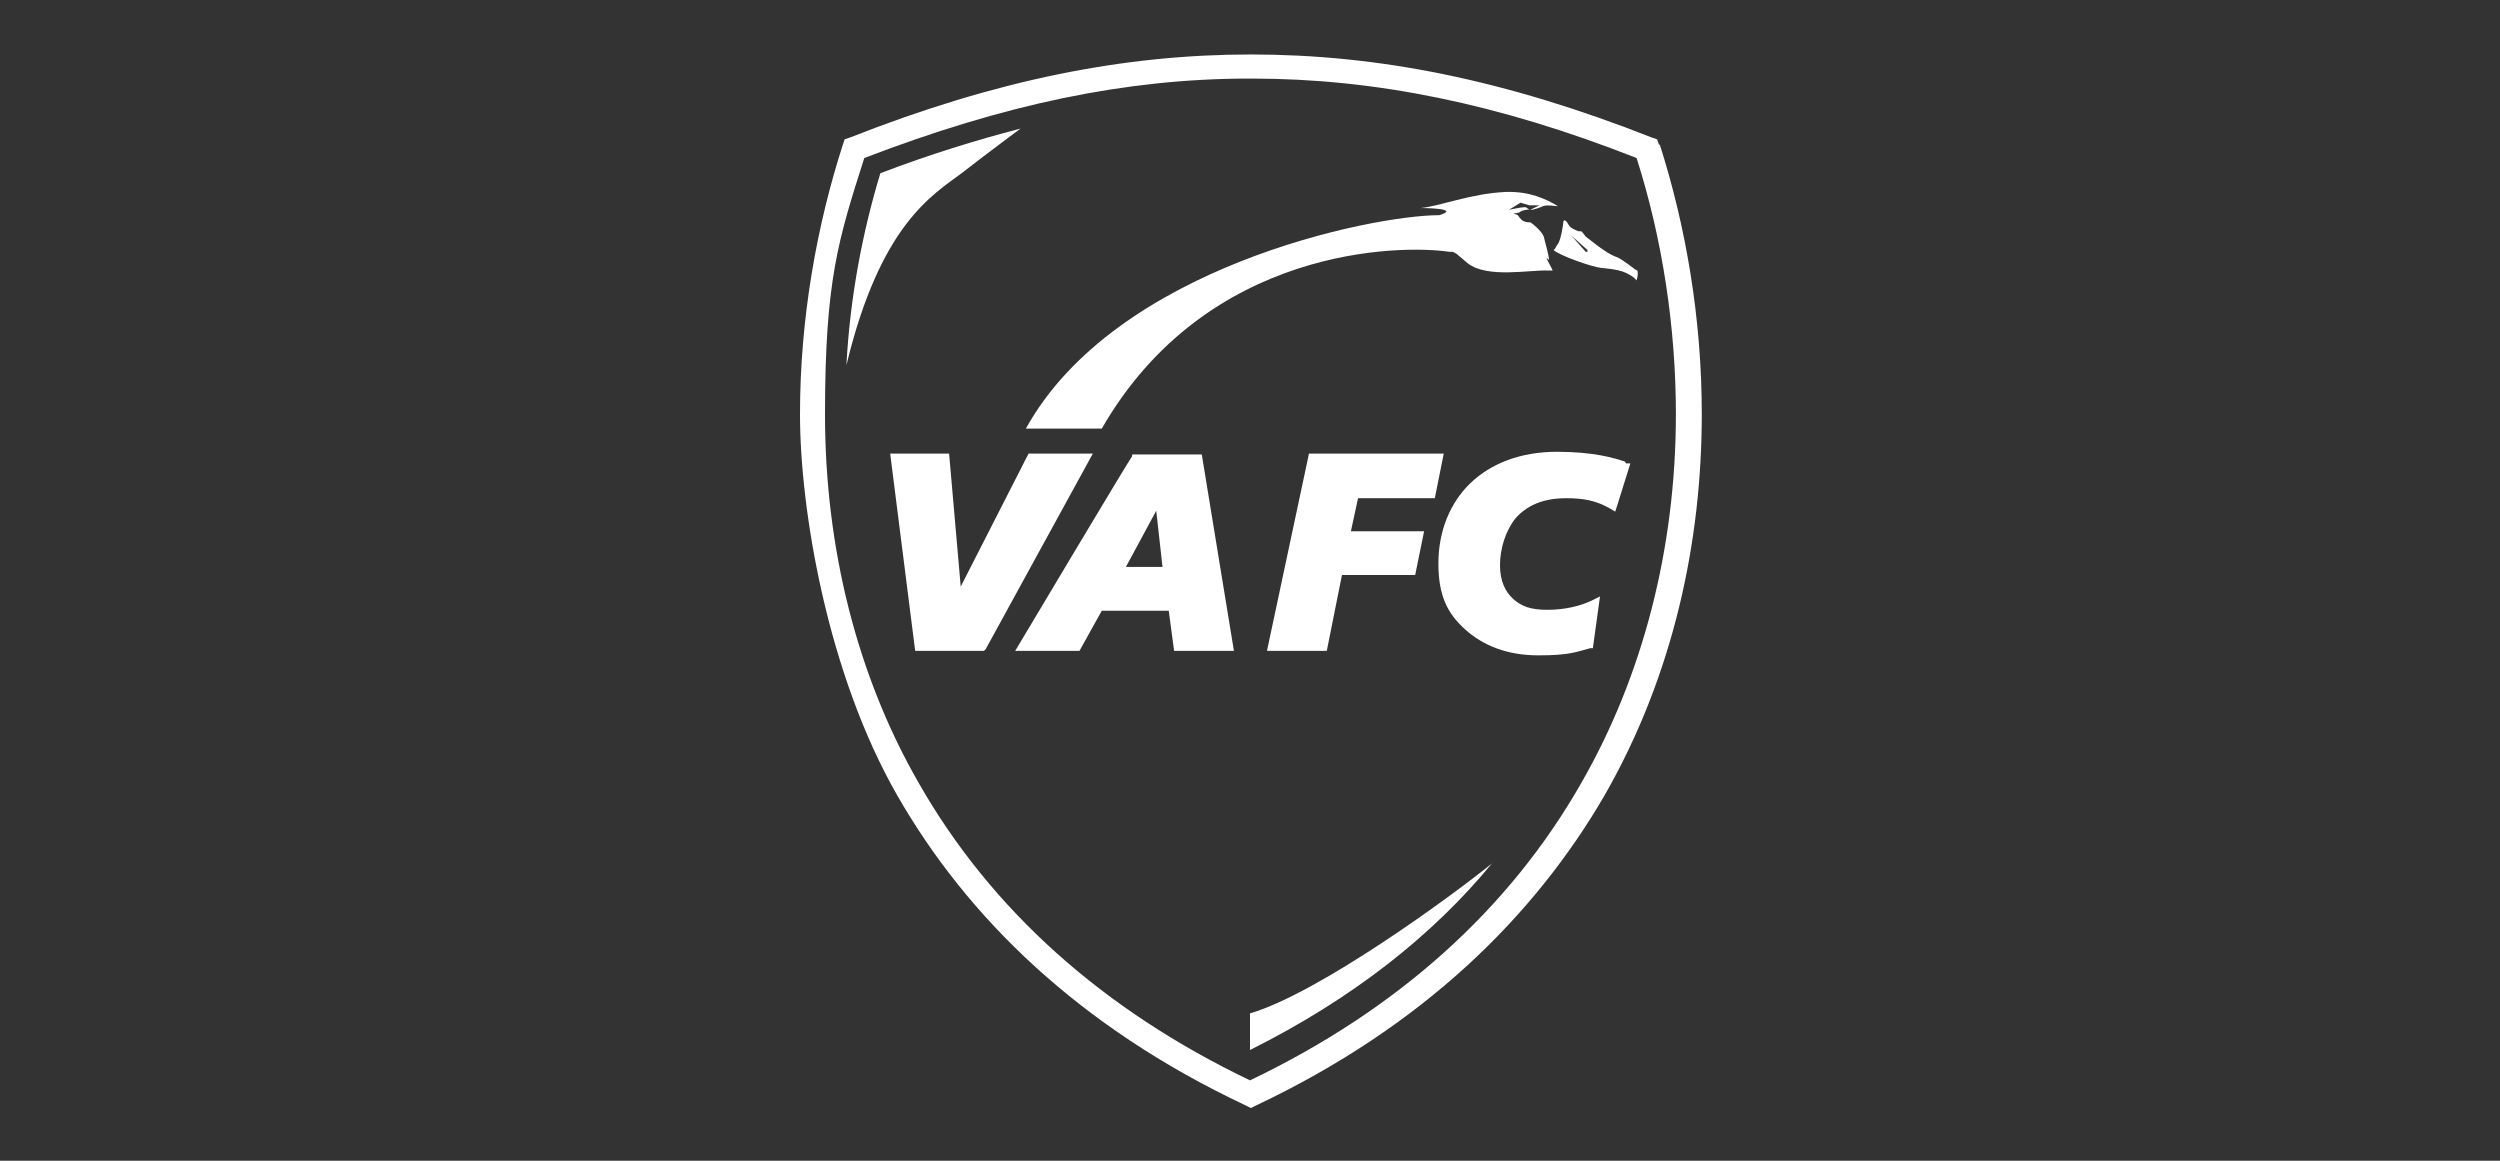
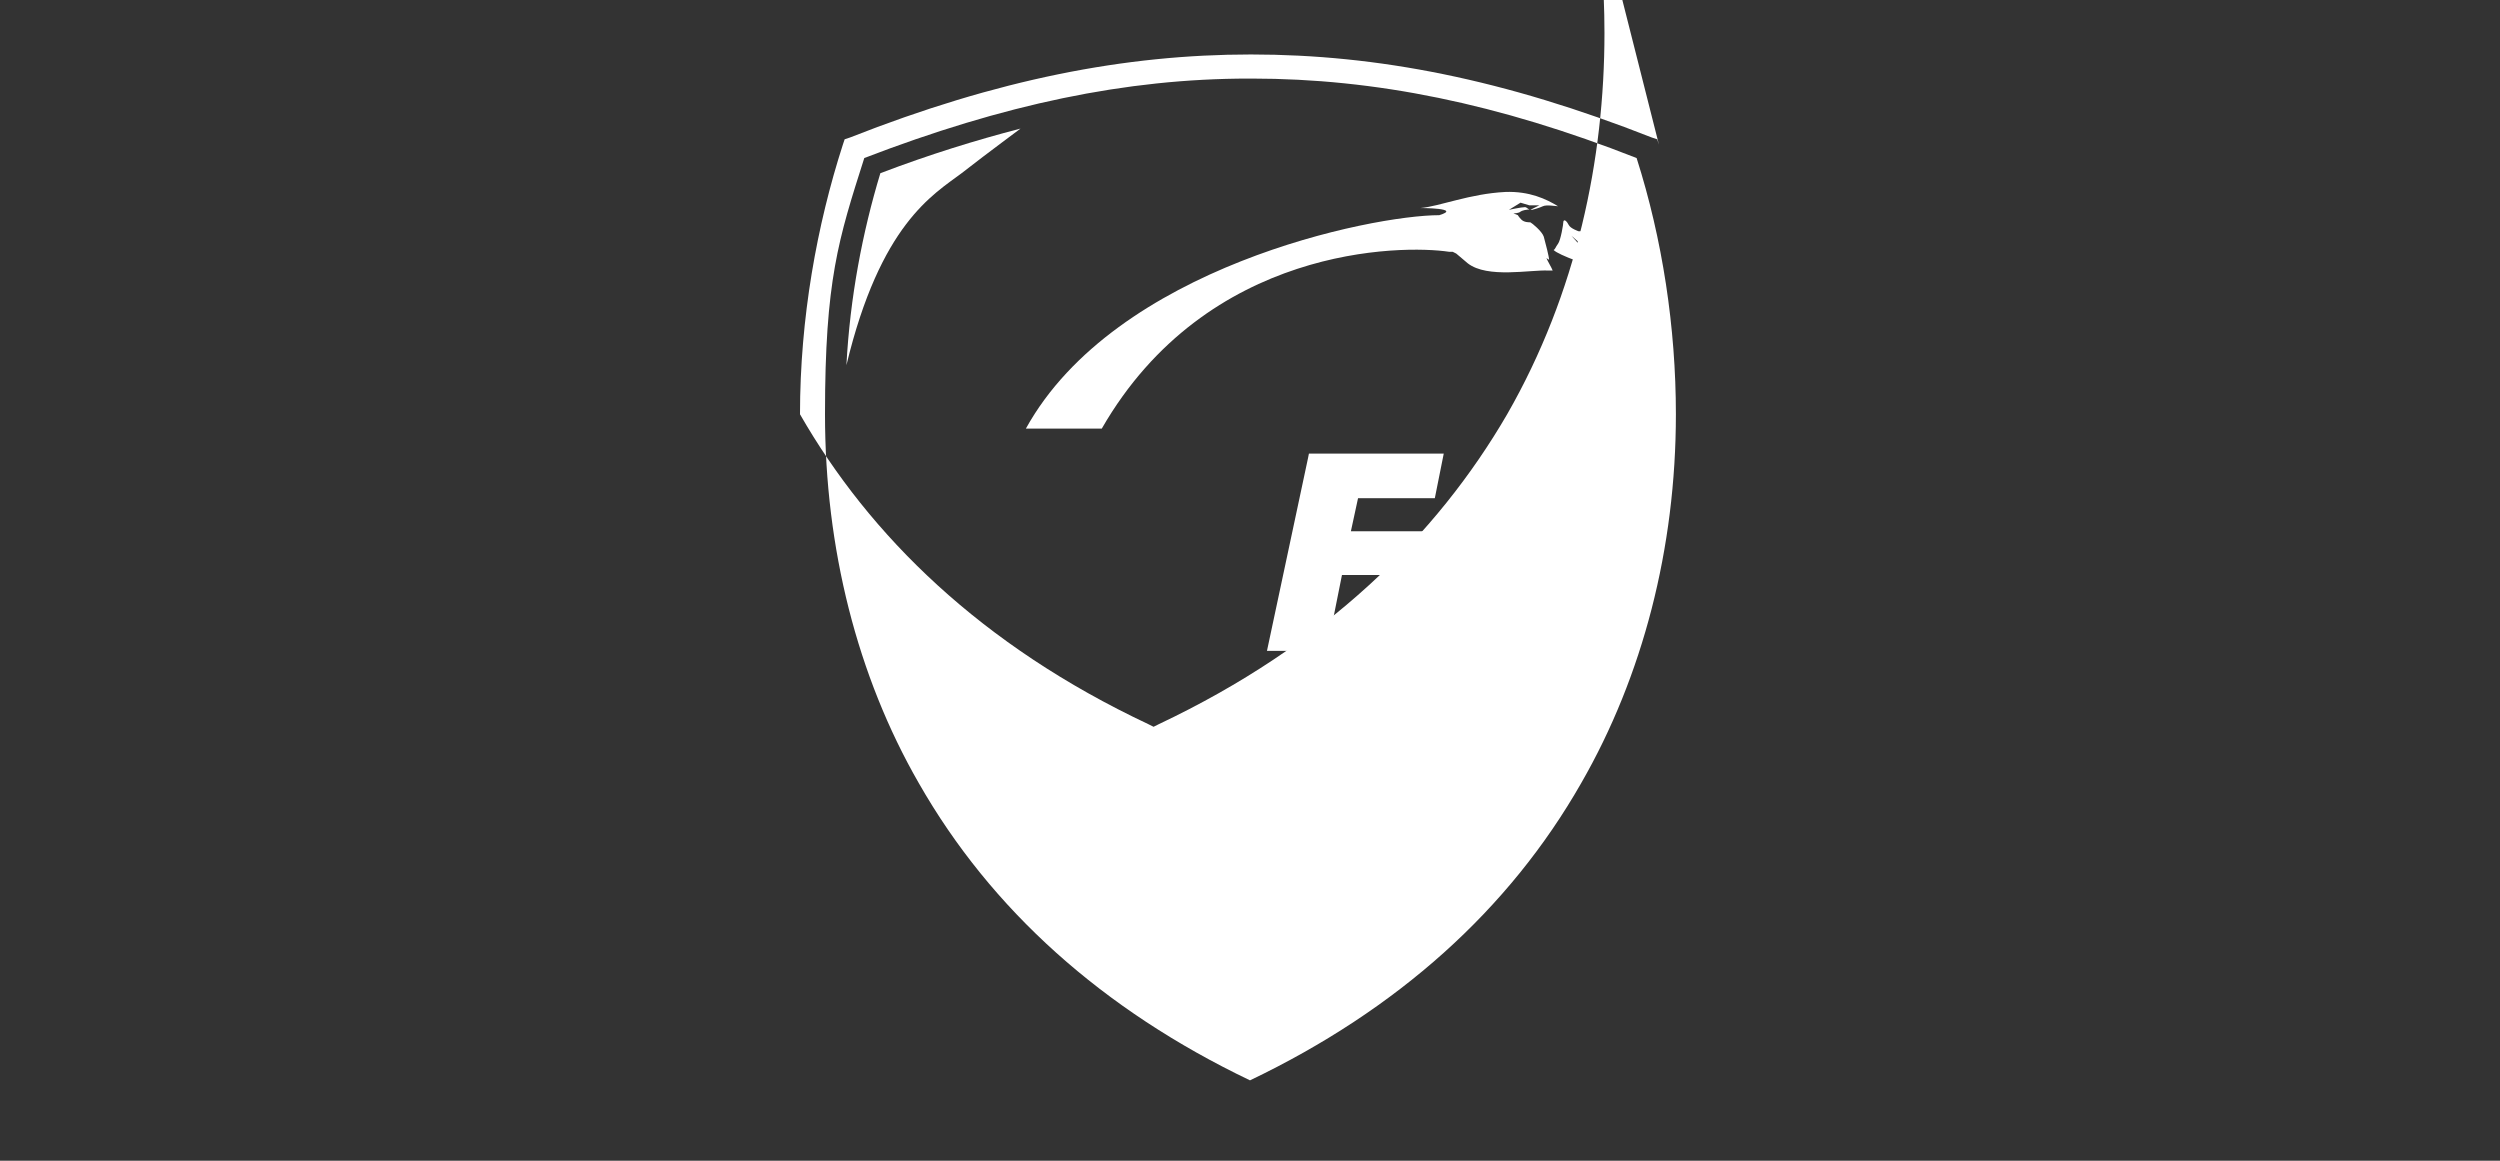
<svg xmlns="http://www.w3.org/2000/svg" id="LOGOS" version="1.1" viewBox="0 0 280 130">
  <rect x="0" y="0" width="280" height="130" fill="#333333" stroke="none" />
  <defs>
    <style> .cls-1 { fill: #fff; stroke-width: 0px; } </style>
  </defs>
  <g id="polygon9624">
-     <polygon class="cls-1" points="115.2 50.8 107.6 65.7 106.3 50.8 99.7 50.8 102.5 72.9 110.2 72.9 110.4 72.7 122.4 50.8 115.2 50.8" />
-   </g>
+     </g>
  <g id="path9626">
-     <path class="cls-1" d="M126.8,50.9v.2c-.1,0-13.1,21.8-13.1,21.8h7.2l2.5-4.5h7.5l.6,4.5h6.7l-3.6-22s-7.8,0-7.8,0ZM130.2,63.5h-4.1l3.4-6.3.7,6.3Z" />
-   </g>
+     </g>
  <g id="polygon9628">
    <polygon class="cls-1" points="160.7 55.8 161.7 50.8 146.6 50.8 146.5 51.3 141.9 72.9 148.6 72.9 150.3 64.4 158.5 64.4 159.5 59.5 151.3 59.5 152.1 55.8 160.7 55.8" />
  </g>
  <g id="path9630">
    <path class="cls-1" d="M182,51.7c-1.2-.4-3.5-1.1-7.6-1.1s-7.4,1.3-9.7,3.5c-2.3,2.2-3.6,5.4-3.6,9s1,5.6,3,7.4,4.7,2.9,8.2,2.9,4.3-.4,5.8-.8h.3c0,0,.8-5.8.8-5.8l-.8.4c-1.4.7-3.2,1.1-5.1,1.1s-2.9-.4-3.8-1.2c-.9-.8-1.5-2-1.5-3.8s.6-3.8,1.7-5.2c1.2-1.4,3-2.3,5.7-2.3,1.8,0,3.3.2,5,1.2l.5.3.2-.6,1.5-4.8h-.5Z" />
  </g>
  <path class="cls-1" d="M173.5,29.1c0-.3-.4-1.9-.6-2.6-.2-.6-1.3-1.5-1.5-1.6-.2,0-.7,0-1-.3s-.4-.5-.4-.5l-.5-.2s.6,0,.8-.2c.1-.1.8-.3,1.1-.2-.2,0-.4-.3-.6-.3-.4,0-1.8.3-1.8.3l1.3-.8,1,.3h1.1c0,0-.6.3-.6.3l-.4.2c.1,0,.2,0,.2,0,0,0,.8-.2,1.2-.4.4-.2,1.5,0,1.7,0-1.3-.8-3.2-1.7-5.9-1.6-4,.2-7.3,1.6-9.5,1.8,0,0,4.7,0,2.1.8-7.5,0-36.3,5.8-46.3,23.9h8.5c11.8-20.5,33.6-20.6,38.9-19.8.1,0,.3,0,.4,0l.4.2,1.3,1.1c2.2,1.7,7,.7,9,.8h.5c-.1-.3-.6-1.1-.7-1.4Z" />
  <path class="cls-1" d="M183.3,30.3c-.3-.2-1.5-1.2-2.2-1.5-.7-.2-1.8-1-2.2-1.3-.4-.3-1.3-1-1.3-1l-.3-.4-.2-.2h0s-.3,0-.3,0c0,0-.9-.3-1.1-.7s-.5-.7-.6-.4c0,.3-.3,2.1-.6,2.5-.3.4-.3.6-.5.7.6.6,4.3,1.9,5.3,2s1.8.2,2.4.4c.6.2,1.2.6,1.3.7,0,0,.2.2.3.3,0,0,0,0,0,0h0s0,0,0,0c0,0,.3-1,0-1.2ZM177.8,28.2h-.2s-1.6-1.8-1.6-1.8l1.8,1.6v.3Z" />
  <g id="path9638">
    <path class="cls-1" d="M107.7,19.4c3.2-2.5,6.5-4.9,6.6-5-5,1.3-10.2,2.9-15.7,5-2,6.6-3.4,13.9-3.8,21.5,3.8-15.8,9.7-19.1,12.9-21.5Z" />
  </g>
  <g id="path9640">
    <path class="cls-1" d="M140,117.6c11.6-5.8,20.5-12.9,27.1-20.9-4.3,3.5-19.3,14.5-27.1,16.8v4Z" />
  </g>
-   <path class="cls-1" d="M185.8,16.2l-.2-.6-.6-.2c-16.5-6.5-30.7-9.3-44.9-9.3-14.1,0-28.4,2.8-44.9,9.3l-.6.2-.2.6c-2.9,9-4.8,19.4-4.8,30.2s3.1,29.1,10.9,42.7c7.8,13.6,20.3,25.9,39,34.7l.6.3.6-.3c18.6-8.8,31.1-21.1,39-34.7,7.8-13.6,10.9-28.6,10.9-42.7,0-10.8-1.8-21.1-4.7-30.2ZM177.1,87.7c-8.1,14.2-20.6,25.4-37.1,33.3-16.5-7.9-29-19.1-37.1-33.3-6.9-12-10.5-26.3-10.5-41.3s1.5-19.6,4.4-28.7c15.6-6,29.3-8.9,43.1-8.9h.3c13.8,0,27.6,2.8,43.1,8.9,2.9,9.1,4.4,19,4.4,28.7,0,15-3.7,29.3-10.6,41.3Z" />
+   <path class="cls-1" d="M185.8,16.2l-.2-.6-.6-.2c-16.5-6.5-30.7-9.3-44.9-9.3-14.1,0-28.4,2.8-44.9,9.3l-.6.2-.2.6c-2.9,9-4.8,19.4-4.8,30.2c7.8,13.6,20.3,25.9,39,34.7l.6.3.6-.3c18.6-8.8,31.1-21.1,39-34.7,7.8-13.6,10.9-28.6,10.9-42.7,0-10.8-1.8-21.1-4.7-30.2ZM177.1,87.7c-8.1,14.2-20.6,25.4-37.1,33.3-16.5-7.9-29-19.1-37.1-33.3-6.9-12-10.5-26.3-10.5-41.3s1.5-19.6,4.4-28.7c15.6-6,29.3-8.9,43.1-8.9h.3c13.8,0,27.6,2.8,43.1,8.9,2.9,9.1,4.4,19,4.4,28.7,0,15-3.7,29.3-10.6,41.3Z" />
</svg>